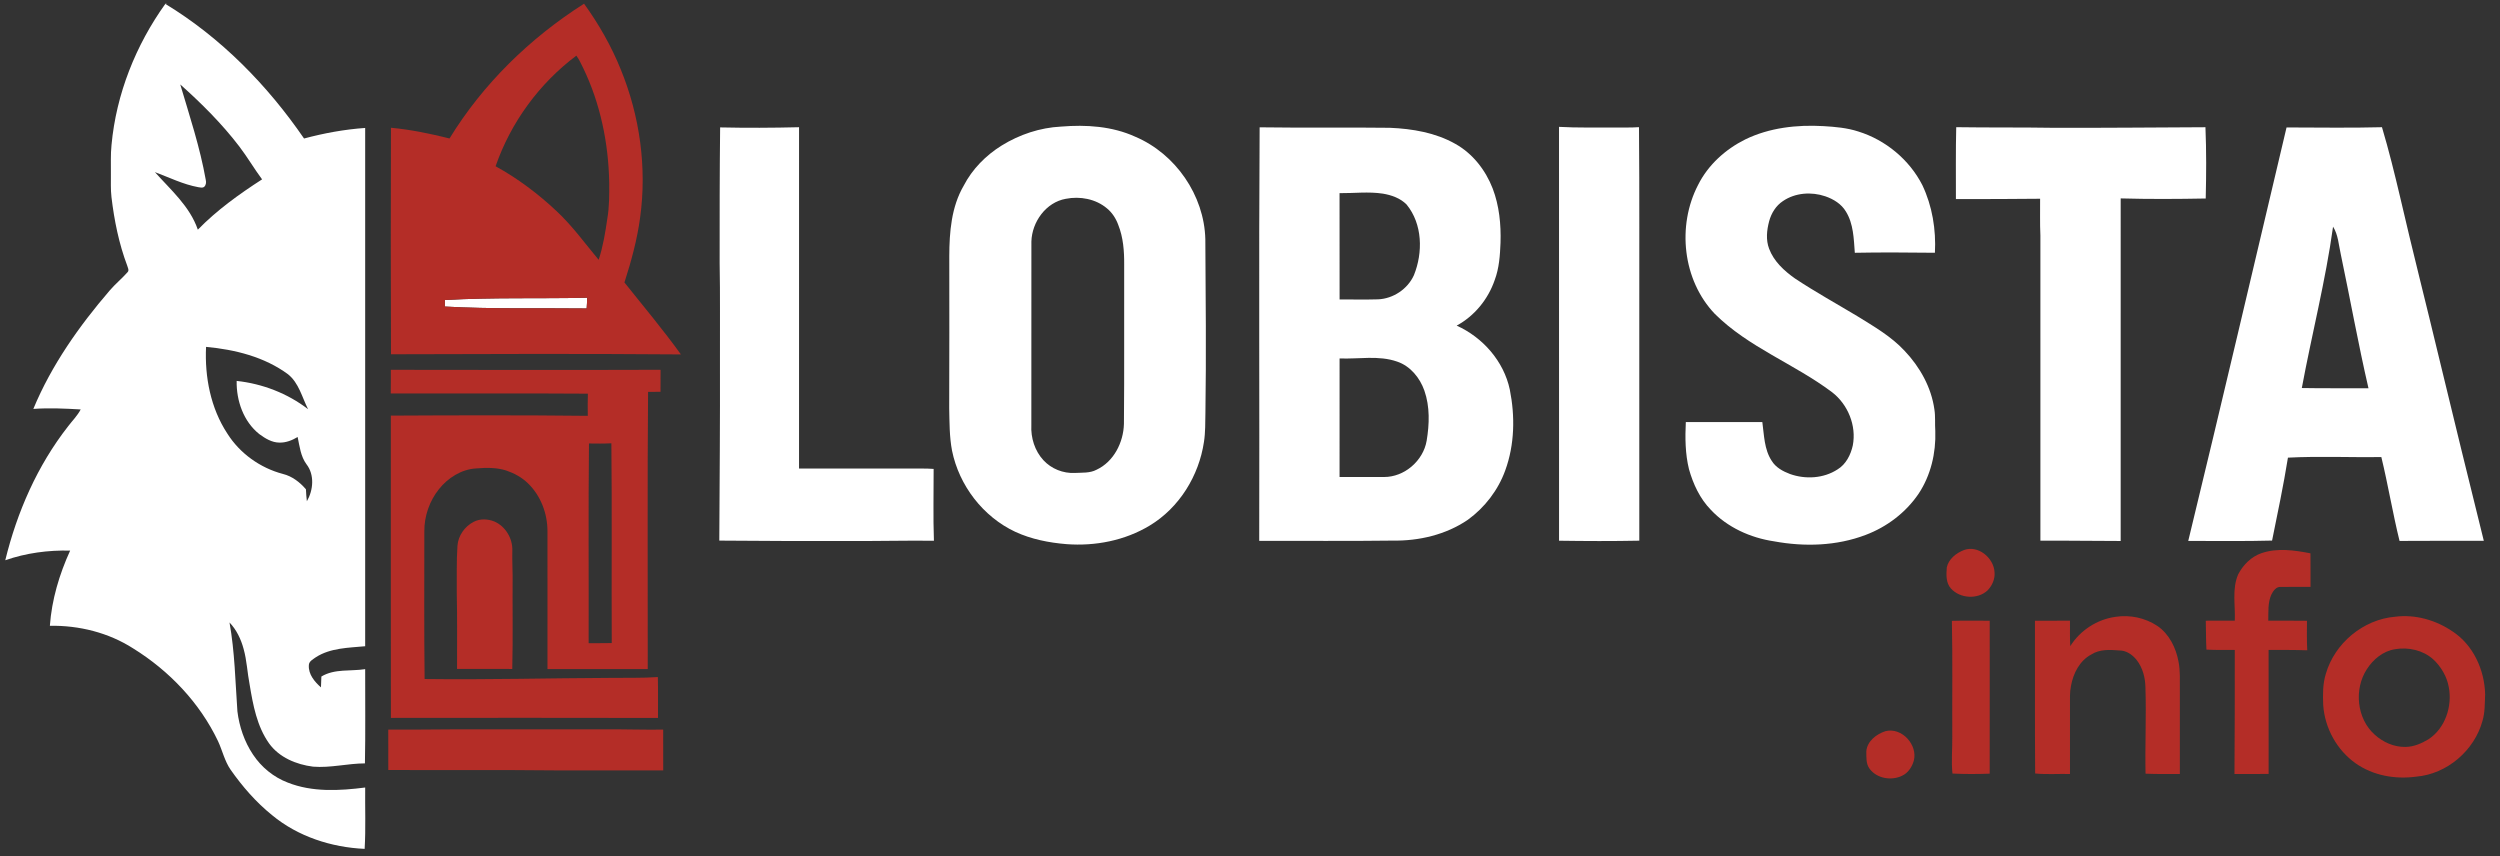
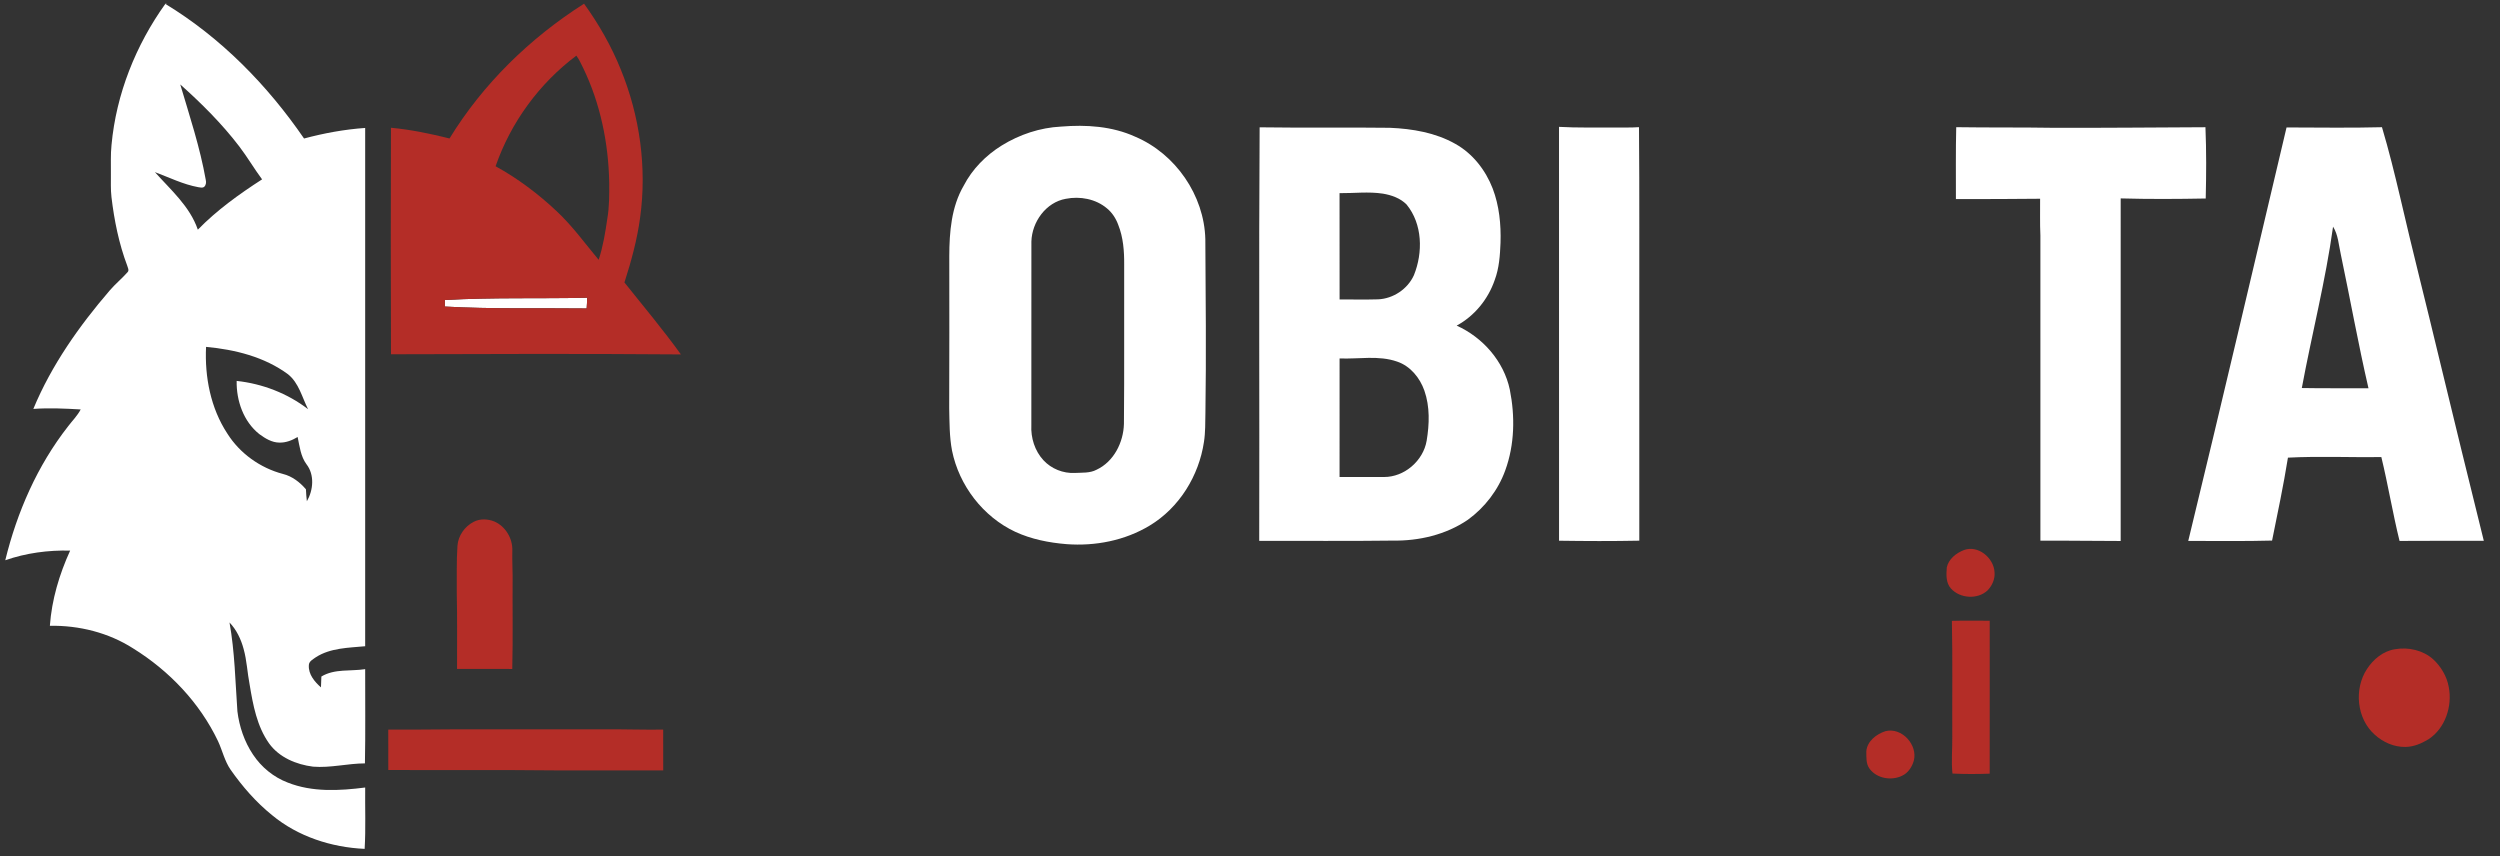
<svg xmlns="http://www.w3.org/2000/svg" width="587" height="201" viewBox="0 0 155.31 53.181" version="1.1" id="svg1" xml:space="preserve">
  <rect x="0" y="0" width="155.31" height="53.181" fill="#333333" stroke="none" />
  <defs id="defs1" />
  <g id="layer1">
    <g id="g1" transform="matrix(0.075,0,0,0.075,0.327,0.234)">
      <g id="#ffffffff">
        <path fill="#ffffff" opacity="1" d="m 364.1,245.41 c 39.26,-2.29 78.6,-1.02 117.89,-1.91 -0.05,2.96 -0.19,5.92 -0.43,8.88 -39.14,-0.48 -78.31,0.61 -117.42,-1.58 -0.03,-1.8 -0.03,-3.6 -0.04,-5.39 z" id="path1" />
      </g>
      <g id="#3d3c38ff">
        <path fill="#3d3c38" opacity="1" d="m 132.65,0 h 1.42 l -1.32,0.21 c 45.98,27.95 84.39,67.19 114.74,111.4 16.57,-4.44 33.51,-7.55 50.63,-8.75 0.01,143.1 0.01,286.2 0,429.31 -13.83,1.31 -28.72,1.33 -40.83,9.1 -2.34,1.77 -5.88,3.33 -5.83,6.76 -0.42,7.43 4.8,13.6 10.04,18.23 0.12,-3 0.21,-6 0.35,-9 10.97,-6.62 24.18,-4.22 36.27,-6.1 -0.06,26.02 0.31,52.03 -0.2,78.05 -14.38,0.05 -28.57,3.89 -42.97,2.71 -13.87,-1.74 -28.13,-7.65 -36.48,-19.33 -10.02,-14.2 -13.25,-31.71 -16.03,-48.52 -1.94,-9.86 -2.3,-20.01 -5.03,-29.72 -2.17,-8.04 -5.85,-15.81 -11.66,-21.86 4.36,24.3 4.81,49.06 6.54,73.62 1.57,12.67 5.78,25.12 12.91,35.77 6.93,10.47 17.07,18.78 28.83,23.24 20.34,8.05 42.82,6.8 64.1,4.07 -0.19,16.94 0.55,33.9 -0.45,50.83 -27.56,-1.25 -55.32,-10.2 -76.72,-27.97 -13.3,-10.72 -24.58,-23.74 -34.37,-37.69 -4.92,-7.18 -6.75,-15.84 -10.39,-23.64 -15.16,-31.77 -40.38,-58.21 -70.18,-76.7 C 85.6,520.91 61.11,514.8 36.95,515.24 c 1.54,-21.61 7.83,-42.65 16.8,-62.29 -18.19,-0.45 -36.53,1.99 -53.74,8 9.74,-39.92 26.62,-78.5 52.05,-110.96 3.51,-4.63 7.71,-8.76 10.42,-13.96 -13.06,-0.76 -26.16,-1.37 -39.23,-0.44 15.02,-36.2 37.87,-68.57 63.31,-98.16 4.61,-5.34 10.09,-9.85 14.77,-15.12 1.46,-1.52 0.17,-3.63 -0.28,-5.3 -6.91,-18.31 -10.8,-37.61 -13.09,-57 -0.74,-6.3 -0.38,-12.66 -0.46,-18.98 0.1,-8.03 -0.33,-16.09 0.51,-24.1 C 91.89,74.85 108.08,34.24 132.65,0 m 12.3,66.82 c 7.75,26.21 16.41,52.25 21.16,79.22 0.46,1.95 0.19,4.25 -1.4,5.63 -1.42,1.06 -3.21,0.48 -4.78,0.27 -12.58,-2.28 -24.09,-8.09 -35.99,-12.49 13.17,14.76 29,28.4 35.57,47.68 15.79,-16.21 34.27,-29.45 53.22,-41.68 -6.62,-8.9 -12.2,-18.53 -18.94,-27.34 C 179.42,99.32 162.58,82.55 144.95,66.82 m 21.37,217.39 c -1.19,24.9 3.78,50.72 17.61,71.78 10.36,16.47 27.28,28.53 46.06,33.47 7.61,1.88 14.05,6.84 19.06,12.72 0.17,3.3 0.35,6.62 0.77,9.91 5.35,-9.15 6.5,-21.91 -0.31,-30.64 -4.84,-6.54 -5.7,-14.88 -7.34,-22.59 -4.55,2.76 -9.7,4.79 -15.1,4.64 -6.24,-0.03 -11.76,-3.47 -16.63,-7.03 -13.1,-10.4 -19.09,-27.71 -18.77,-44.06 21.34,2.3 42.11,10.29 59.15,23.41 -5.03,-9.89 -7.6,-21.76 -16.67,-28.97 -19.58,-14.41 -43.96,-20.45 -67.83,-22.64 z" id="path2" style="fill:#ffffff" />
        <path fill="#3d3c38" opacity="1" d="m 874.52,101.74 c 20.71,-1.71 42.31,-0.37 61.46,8.38 33.38,14.14 57.17,48.58 58.06,84.89 0.29,48 0.81,96 0.07,143.99 -0.18,8 0.04,16.05 -1.22,23.98 -4.15,28.02 -20.47,54.5 -44.9,69.22 -20.56,12.44 -45.18,17.2 -68.99,15.4 -14.5,-1.18 -29.07,-4.06 -42.34,-10.18 -26.78,-12.54 -46.58,-38.39 -52.44,-67.29 -2.2,-11.58 -2.07,-23.41 -2.34,-35.14 0.17,-42.01 0.11,-84.03 0.07,-126.05 0.07,-19.85 1.71,-40.67 11.91,-58.2 7.12,-13.79 18.38,-25.19 31.52,-33.34 14.76,-9.13 31.76,-14.8 49.14,-15.66 m 3.95,59.81 c -16.47,2.9 -28.06,19.18 -28.51,35.39 -0.06,50.7 0.02,101.41 -0.04,152.11 -0.54,10.47 2.83,21.27 10,29.03 6.57,7.14 16.37,11.04 26.05,10.55 6.02,-0.35 12.45,0.27 17.96,-2.67 14.28,-6.66 22.26,-22.62 22.68,-37.91 0.41,-44.02 0.05,-88.04 0.2,-132.06 0.09,-11.1 -0.76,-22.45 -4.91,-32.86 -1.92,-5.26 -5.02,-10.11 -9.37,-13.67 -9.29,-7.84 -22.32,-10.24 -34.06,-7.91 z" id="path3" style="fill:#ffffff" />
-         <path fill="#3d3c38" opacity="1" d="m 1441.34,112.34 c 19.98,-9.71 42.73,-12.25 64.69,-10.99 9.72,0.58 19.55,1.41 28.87,4.45 22.6,7.02 42.25,23.29 53.04,44.39 8.27,17.37 11.44,36.92 10.43,56.06 -22.12,-0.2 -44.24,-0.44 -66.35,0.02 -0.88,-11.58 -1.05,-23.96 -7.37,-34.14 -3.72,-6.31 -10.29,-10.31 -17.05,-12.64 -11.52,-3.93 -25.02,-2.99 -35.19,4 -5.74,3.8 -9.54,9.98 -11.32,16.54 -1.99,7.43 -2.87,15.57 -0.05,22.91 3.93,10.45 12.47,18.3 21.4,24.6 16.77,11.15 34.44,20.88 51.7,31.26 13.79,8.56 28.14,16.78 39.26,28.84 12.56,13.29 21.99,30.07 24.53,48.34 0.96,5.94 0.31,11.96 0.75,17.93 0.64,18.15 -3.73,36.76 -13.85,51.97 -10.58,15.59 -26.26,27.47 -43.84,34.09 -24.09,9.2 -50.75,9.94 -75.91,5.3 -19.55,-2.91 -38.65,-11.54 -52.29,-26.06 -9.06,-9.27 -14.67,-21.34 -18.14,-33.69 -3.13,-12.74 -3.25,-26.01 -2.62,-39.04 21.13,0.04 42.25,0.01 63.38,0.01 1.5,10.88 1.52,22.67 7.8,32.16 3.38,5.5 9.29,8.67 15.17,10.88 12.76,4.54 27.79,3.69 39.29,-3.8 7,-4.23 10.95,-12.08 12.67,-19.85 3.18,-16.4 -4.02,-34.01 -17.17,-44.13 -31.15,-23.44 -69.15,-37.07 -97.1,-64.86 -26.68,-27.88 -31.48,-72.96 -13.86,-106.85 8.28,-16.55 22.67,-29.53 39.13,-37.7 z" id="path4" style="fill:#ffffff" />
-         <path fill="#3d3c38" opacity="1" d="m 592.14,102.41 c 21.78,0.48 43.58,0.39 65.37,-0.16 -0.01,94.25 -0.01,188.49 -0.01,282.74 30.51,0.02 61.01,0 91.51,0.01 6.66,0.07 13.33,-0.21 19.98,0.29 0.07,19.83 -0.49,39.66 0.24,59.49 -24.07,-0.26 -48.12,0.39 -72.18,0.22 -35.2,0.07 -70.4,-0.01 -105.59,-0.33 0.29,-49.88 0.67,-99.76 0.54,-149.65 -0.11,-26.68 0.25,-53.38 -0.26,-80.06 -0.04,-37.52 -0.01,-75.04 0.4,-112.55 z" id="path5" style="fill:#ffffff" />
        <path fill="#3d3c38" opacity="1" d="m 1039.02,102.34 c 35.98,0.53 71.97,-0.06 107.95,0.4 18.58,0.79 37.62,3.99 54.01,13.23 14.47,8.02 25.2,21.8 31.1,37.1 5.44,14.27 6.95,29.74 6.47,44.91 -0.41,10.41 -1.12,21 -4.81,30.85 -5.45,15.89 -16.69,29.74 -31.51,37.77 21.64,9.76 39.05,29.53 44.01,52.98 4.42,22.09 4.02,45.57 -3.75,66.88 -5.88,16.37 -16.96,30.76 -30.99,40.96 -18.16,12.42 -40.63,17.63 -62.44,17.25 -36.79,0.48 -73.58,0.13 -110.38,0.2 0.3,-114.18 -0.41,-228.36 0.34,-342.53 m 66.19,54.54 c 0.09,29.34 0.02,58.69 0.04,88.04 10.61,-0.05 21.23,0.24 31.84,-0.09 12.54,-0.52 24.51,-8.49 29.7,-19.94 7.62,-18.79 7.22,-42.39 -6.04,-58.6 -5.18,-5.25 -12.5,-7.83 -19.64,-9.01 -11.9,-1.82 -23.94,-0.28 -35.9,-0.4 m 0.03,136.91 c 0.01,32.72 0.04,65.45 -0.01,98.18 12.27,0.07 24.54,0.01 36.81,0.03 16.91,0.09 32.5,-13.45 35.33,-30.02 2.28,-13.73 2.77,-28.22 -1.88,-41.52 -3.74,-10.65 -11.63,-20.36 -22.57,-24.05 -15.36,-5.39 -31.81,-1.95 -47.68,-2.62 z" id="path6" style="fill:#ffffff" />
        <path fill="#3d3c38" opacity="1" d="m 1287.01,101.96 c 14.97,0.85 29.98,0.45 44.97,0.54 7.08,-0.09 14.18,0.23 21.27,-0.29 0.47,55.26 0.17,110.53 0.25,165.79 0.01,58.91 -0.02,117.82 0.01,176.73 -22.15,0.45 -44.32,0.36 -66.47,0.04 -0.09,-114.27 -0.03,-228.54 -0.03,-342.81 z" id="path7" style="fill:#ffffff" />
        <path fill="#3d3c38" opacity="1" d="m 1616.02,102.23 c 26.99,0.41 54,0.07 80.99,0.52 41.82,0.11 83.63,-0.3 125.45,-0.49 0.81,19.66 0.7,39.37 0.22,59.04 -23.47,0.45 -46.95,0.58 -70.43,-0.08 -0.01,94.59 0.02,189.18 -0.01,283.77 -22.16,0.03 -44.32,-0.43 -66.49,-0.24 -0.02,-84.26 0.01,-168.52 -0.01,-252.78 -0.47,-10.15 -0.15,-20.31 -0.24,-30.47 -23.25,0.28 -46.49,0.28 -69.74,0.25 0.03,-19.84 -0.21,-39.69 0.26,-59.52 z" id="path8" style="fill:#ffffff" />
        <path fill="#3d3c38" opacity="1" d="m 1889.63,102.45 c 26.35,0.01 52.7,0.51 79.05,-0.2 5.7,19.12 10.45,38.51 15.05,57.92 10.22,44.35 21.54,88.44 32.12,132.71 12.28,50.69 24.58,101.37 37.18,151.97 -23.27,-0.09 -46.53,0.02 -69.8,0.09 -5.67,-23.01 -9.49,-46.41 -15.07,-69.44 -25.79,0.32 -51.6,-0.86 -77.37,0.46 -3.69,23.03 -8.52,45.84 -13.14,68.69 -23.14,0.67 -46.29,0.19 -69.44,0.3 27.7,-114.04 54.38,-228.31 81.42,-342.5 m 38.53,82.18 c -6.22,45 -17.58,89.04 -25.88,133.66 18.4,0.34 36.81,0.08 55.22,0.2 -8.5,-36.79 -15.16,-73.98 -22.93,-110.92 -1.76,-7.72 -2.1,-16.08 -6.41,-22.94 z" id="path9" style="fill:#ffffff" />
      </g>
      <g id="#b42d27ff">
        <path fill="#b42d27" opacity="1" d="m 479.33,0 h 0.13 c 12.18,16.85 22.55,35.04 30.35,54.34 15.81,38.59 21.76,81.31 16.07,122.69 -2.46,18.34 -7.36,36.24 -13,53.84 15.76,19.73 31.98,39.1 46.78,59.58 -80.05,-0.63 -160.1,-0.4 -240.15,-0.12 -0.22,-62.54 -0.22,-125.09 -0.03,-187.62 16.4,1.52 32.55,4.87 48.5,8.88 C 395.69,66.35 434.66,28.4 479.33,0 m -73.18,134.6 c 18.5,10.17 35.48,23 50.83,37.46 12.89,12.1 23.26,26.5 34.54,40.03 3.63,-11.04 5.5,-22.54 7.16,-34.02 1.72,-9.91 1.65,-20.01 1.59,-30.04 -0.61,-32.58 -7.32,-65.31 -21.53,-94.74 -1.77,-3.51 -3.33,-7.15 -5.71,-10.3 -30.69,23 -54.35,55.36 -66.88,91.61 M 364.1,245.41 c 0.01,1.79 0.01,3.59 0.04,5.39 39.11,2.19 78.28,1.1 117.42,1.58 0.24,-2.96 0.38,-5.92 0.43,-8.88 -39.29,0.89 -78.63,-0.38 -117.89,1.91 z" id="path10" />
-         <path fill="#b42d27" opacity="1" d="m 319.37,303.2 c 74.47,0.07 148.95,0.25 223.43,-0.02 0.03,6.07 0.01,12.14 -0.04,18.22 -3.44,0.07 -6.87,0.11 -10.31,0.1 -0.66,76.52 -0.16,153.05 -0.27,229.57 -27.68,-0.01 -55.36,0 -83.05,0 -0.02,-38.03 0,-76.06 -0.01,-114.08 0.05,-14.7 -5.58,-29.62 -16.27,-39.87 -5,-4.85 -11.25,-8.24 -17.8,-10.48 -8.04,-2.6 -16.65,-2.43 -24.97,-1.76 -12.24,0.69 -23.41,7.8 -30.91,17.24 -7.82,9.82 -12.15,22.35 -12.05,34.9 0,40.77 -0.26,81.53 0.23,122.3 51.53,0.67 103.05,-0.74 154.58,-0.94 12.87,-0.21 25.76,0.25 38.61,-0.7 0.3,11.29 0.03,22.6 0.13,33.89 -73.75,-0.15 -147.5,-0.12 -221.25,-0.04 -0.12,-83.46 -0.02,-166.92 -0.05,-250.38 54.38,-0.3 108.76,-0.44 163.14,0.17 -0.07,-6.12 -0.14,-12.25 0.07,-18.36 -54.43,-0.38 -108.85,-0.08 -163.28,-0.17 0.12,-6.53 0.05,-13.06 0.07,-19.59 m 164.12,61.02 c -0.6,55.13 -0.11,110.27 -0.28,165.41 6.37,-0.06 12.76,0.08 19.14,-0.09 -0.25,-55.16 0.25,-110.32 -0.3,-165.48 -6.18,0.33 -12.37,0.25 -18.56,0.16 z" id="path11" />
        <path fill="#b42d27" opacity="1" d="m 388.02,429.11 c 5.26,-2.74 11.68,-2.46 17.08,-0.27 9.31,3.99 15.26,14.13 14.92,24.16 -0.19,7.03 0.2,14.05 0.24,21.08 -0.19,25.64 0.35,51.29 -0.3,76.92 -15.24,-0.02 -30.49,0.03 -45.73,-0.03 -0.06,-20.99 0.25,-41.98 -0.24,-62.97 0.1,-13.04 -0.28,-26.1 0.58,-39.12 0.62,-8.35 6.05,-16 13.45,-19.77 z" id="path12" />
        <path fill="#b42d27" opacity="1" d="m 1622.34,452.53 c 11.85,-4.44 24.86,6.51 25.43,18.46 0.47,5.53 -2.01,11.03 -5.8,14.95 -8.27,7.7 -22.84,6.74 -30.32,-1.59 -4.31,-4.76 -3.88,-11.6 -3.43,-17.55 1.58,-6.94 7.77,-11.77 14.12,-14.27 z" id="path13" />
-         <path fill="#b42d27" opacity="1" d="m 1869,455.03 c 13.08,-4.44 27.2,-2.4 40.45,0.19 0.1,9.26 0.02,18.52 0.05,27.77 -8.2,0.06 -16.38,-0.08 -24.56,0.06 -3.78,-0.39 -6.2,3.1 -7.75,6.03 -3.21,6.81 -2.51,14.6 -2.69,21.92 10.68,0.05 21.36,-0.11 32.05,0.08 -0.08,8.15 -0.17,16.3 0.23,24.45 -10.67,-0.37 -21.34,-0.29 -32.01,-0.28 -0.02,34.23 -0.05,68.46 0.02,102.69 -9.43,0.13 -18.86,0.02 -28.29,0.06 0.17,-34.25 0.35,-68.5 0.25,-102.75 -7.84,-0.03 -15.67,0.13 -23.48,-0.29 -0.43,-7.98 -0.3,-15.97 -0.53,-23.94 8,-0.06 16.01,0.02 24.02,-0.05 0.57,-12.77 -2.45,-26.26 2.83,-38.39 4.11,-7.85 10.88,-14.68 19.41,-17.55 z" id="path14" />
-         <path fill="#b42d27" opacity="1" d="m 1747.93,507.82 c 11.92,-1.85 24.54,0.8 34.62,7.47 9.86,6.7 15.5,18.15 17.6,29.63 1.53,7.62 1.02,15.41 1.1,23.13 0,23.31 0,46.62 0,69.93 -9.48,-0.02 -18.96,0.19 -28.42,-0.25 -0.48,-23.9 0.71,-47.79 -0.09,-71.68 -0.15,-7.96 -2.3,-16.14 -7.27,-22.48 -3.47,-4.38 -8.63,-8.01 -14.42,-7.91 -7.77,-0.64 -16.26,-1.09 -23.1,3.32 -9.66,5.09 -15,15.62 -16.86,26.01 -1.13,5.28 -0.82,10.69 -0.84,16.04 0,18.99 0,37.97 0,56.96 -9.61,-0.23 -19.29,0.53 -28.85,-0.42 -0.31,-42.17 -0.07,-84.36 -0.17,-126.54 9.67,-0.06 19.34,-0.03 29.02,-0.02 0.07,7.04 -0.2,14.08 0.24,21.1 8.15,-13.08 22.17,-22.18 37.44,-24.29 z" id="path15" />
-         <path fill="#b42d27" opacity="1" d="m 1979.53,507.74 c 16.67,-2.16 33.8,2.76 47.6,12.16 17.19,11.25 26.55,31.96 27,52.13 -0.33,7.33 -0.07,14.8 -2.18,21.91 -6.66,24.58 -29.37,44.09 -54.85,46.25 -17.34,2.37 -35.72,-0.82 -50.18,-11 -15.57,-10.95 -25.58,-29.21 -26.91,-48.15 -0.32,-8.74 -0.47,-17.69 2.2,-26.12 7.35,-25.3 30.99,-44.97 57.32,-47.18 m -0.01,26.9 c -9.8,1.48 -18.06,8.33 -23.31,16.47 -10.83,16.52 -8.51,40.97 6.41,54.28 6.88,6.26 16,10.34 25.41,10.19 6.87,-0.04 13.39,-2.86 19.19,-6.36 13.89,-9.11 19.86,-27.32 16.78,-43.26 -1.59,-8.87 -6.43,-16.96 -12.99,-23.05 -8.45,-7.49 -20.49,-10.17 -31.49,-8.27 z" id="path16" />
+         <path fill="#b42d27" opacity="1" d="m 1979.53,507.74 m -0.01,26.9 c -9.8,1.48 -18.06,8.33 -23.31,16.47 -10.83,16.52 -8.51,40.97 6.41,54.28 6.88,6.26 16,10.34 25.41,10.19 6.87,-0.04 13.39,-2.86 19.19,-6.36 13.89,-9.11 19.86,-27.32 16.78,-43.26 -1.59,-8.87 -6.43,-16.96 -12.99,-23.05 -8.45,-7.49 -20.49,-10.17 -31.49,-8.27 z" id="path16" />
        <path fill="#b42d27" opacity="1" d="m 1612.43,511.14 c 10.44,-0.3 20.89,-0.1 31.34,-0.1 -0.05,42.22 0,84.45 -0.02,126.68 -10.28,0.37 -20.58,0.42 -30.85,-0.09 -1.06,-10.01 -0.01,-20.44 -0.15,-30.6 -0.16,-31.97 0.34,-63.94 -0.32,-95.89 z" id="path17" />
        <path fill="#b42d27" opacity="1" d="m 317.25,601.25 c 25.59,0.16 51.17,-0.42 76.75,-0.25 34.32,0 68.64,0 102.96,0 16,-0.12 32,0.46 48.01,0.23 0.06,11.25 0.02,22.51 0.02,33.77 -29.67,0.01 -59.34,0 -89.01,0 -46.22,-0.5 -92.46,-0.12 -138.7,-0.29 -0.07,-11.15 -0.02,-22.31 -0.03,-33.46 z" id="path18" />
        <path fill="#b42d27" opacity="1" d="m 1557.38,602.53 c 13.56,-3.47 27.04,11.41 23.47,24.6 -1.51,5.05 -4.65,9.94 -9.54,12.25 -8.85,4.42 -21.05,2.42 -27.06,-5.73 -3.14,-4.18 -2.6,-9.67 -2.7,-14.58 0.77,-8.32 8.39,-14.13 15.83,-16.54 z" id="path19" />
      </g>
    </g>
  </g>
</svg>